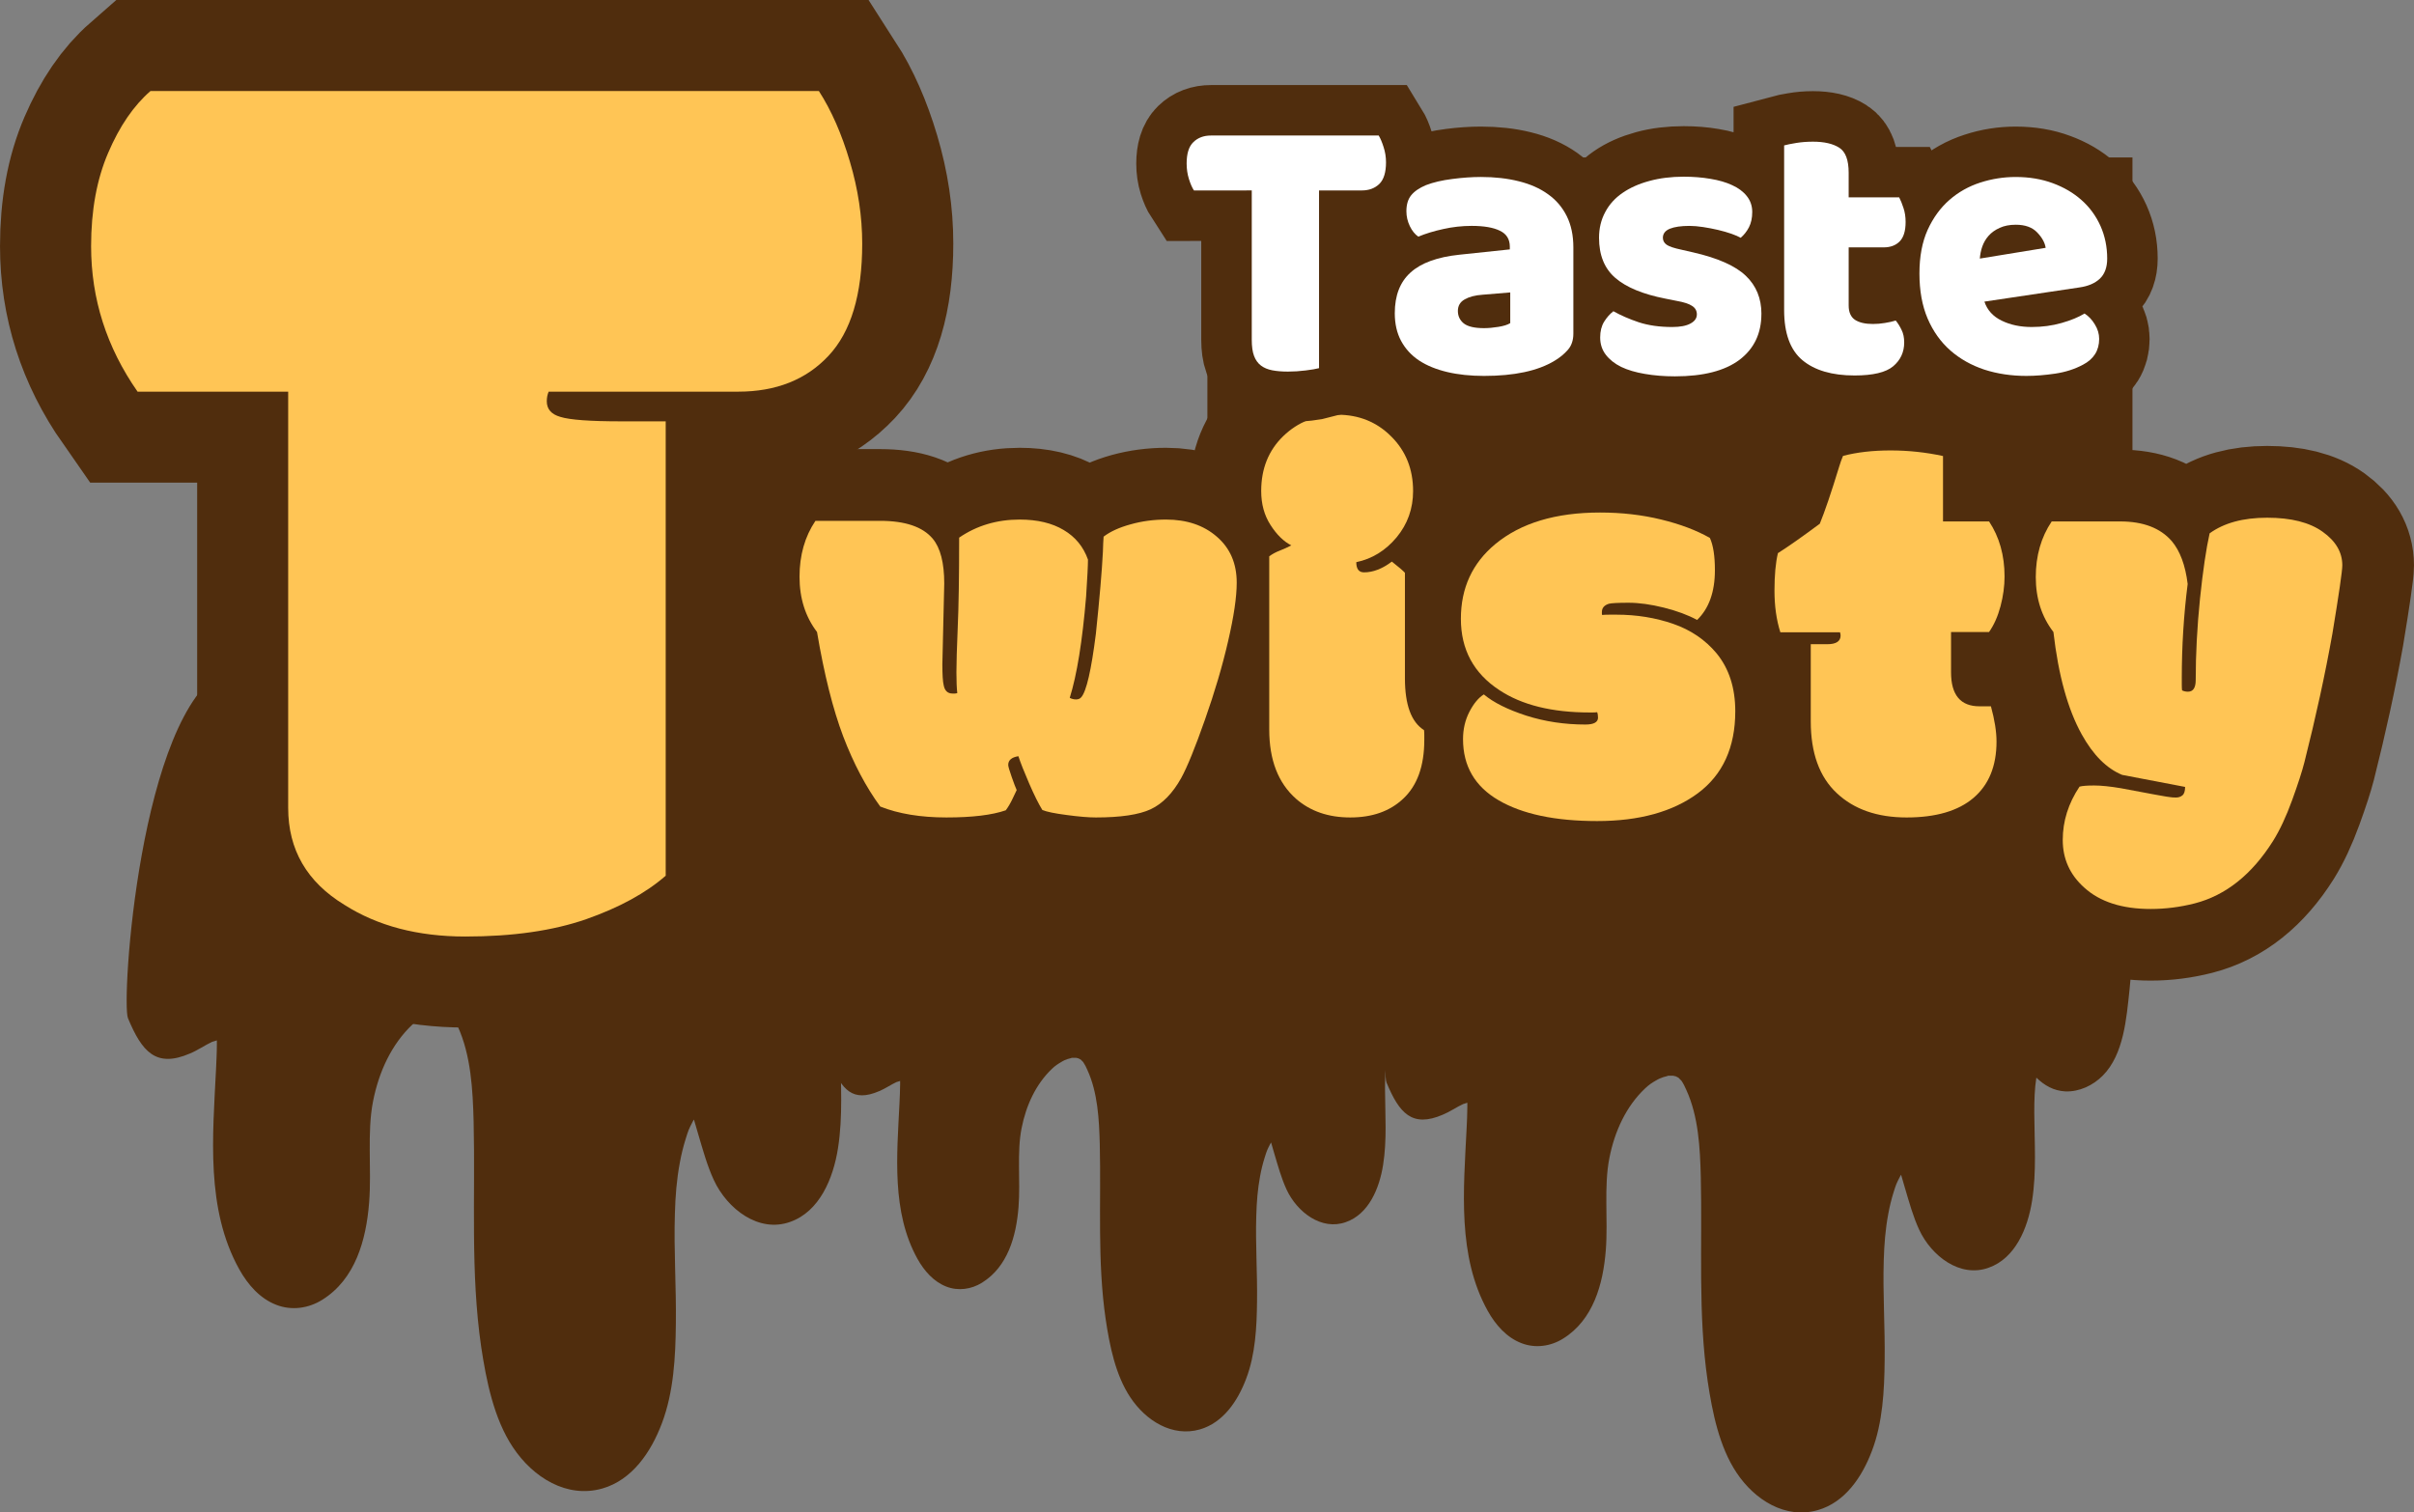
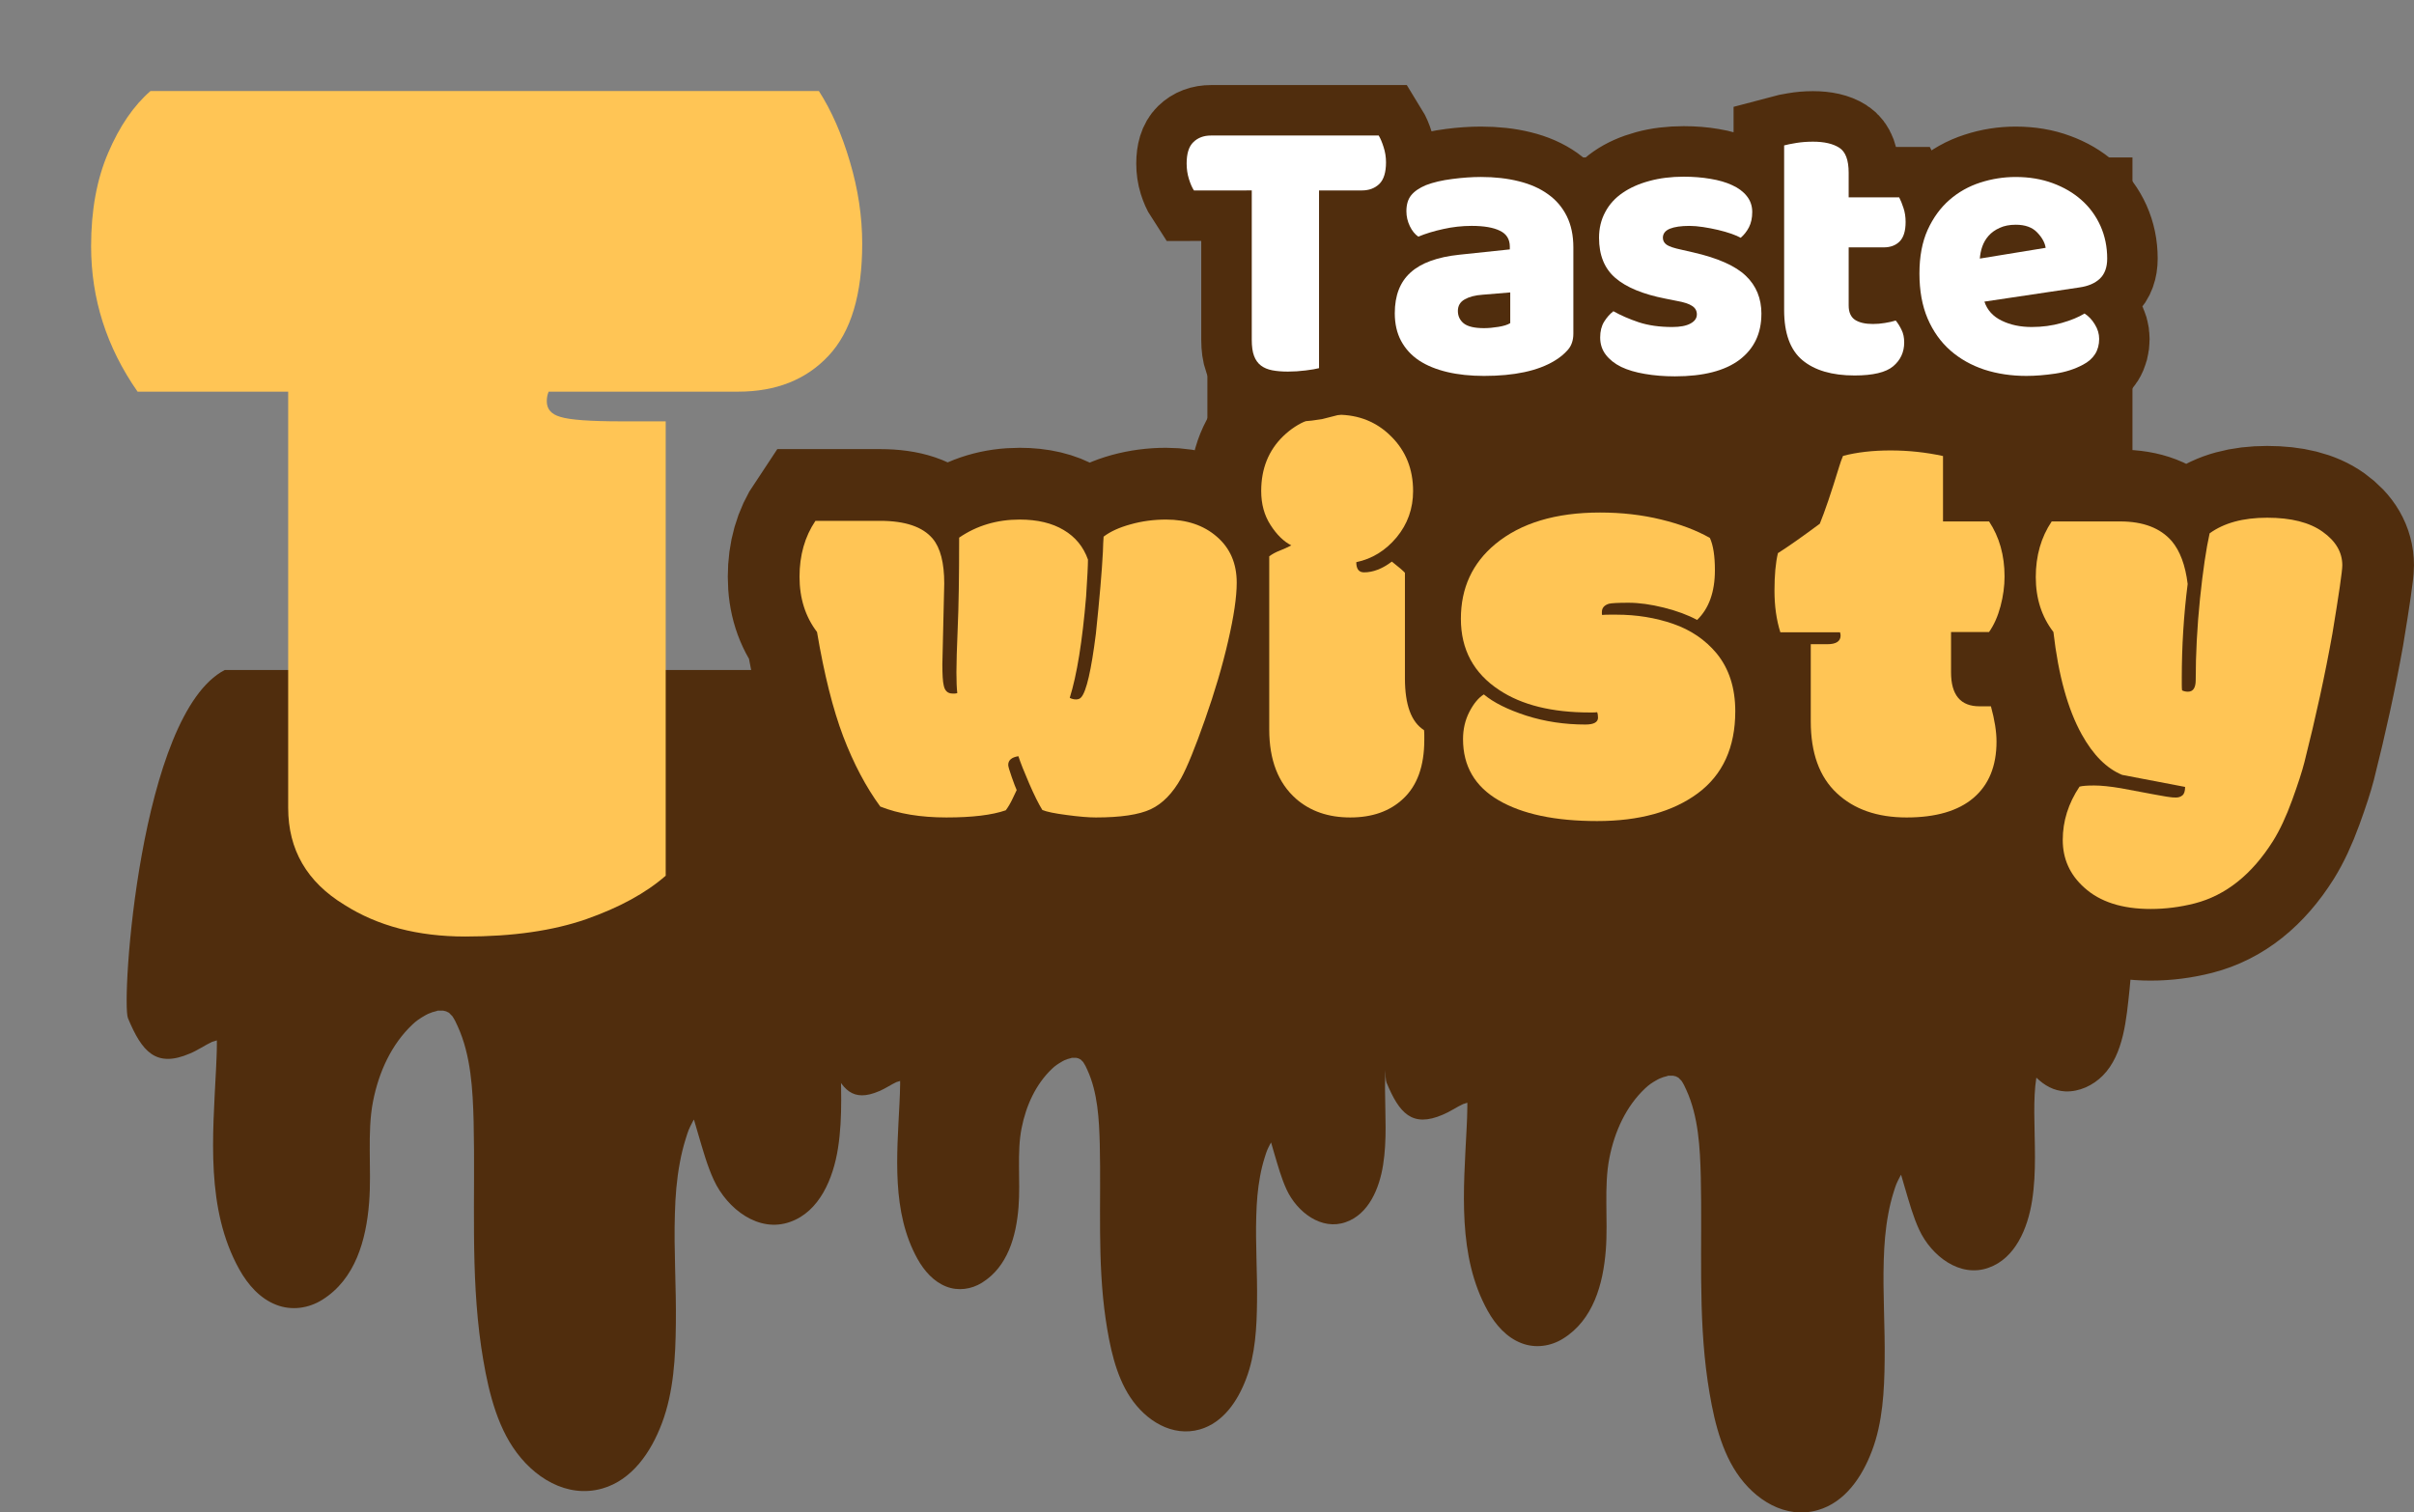
<svg xmlns="http://www.w3.org/2000/svg" width="350.61" height="219.69" preserveAspectRatio="xMidYMid" version="1.0" viewBox="0 0 262.96 164.77" zoomAndPan="magnify">
  <rect x="0" y="0" width="262.96" height="164.77" fill="#808080" stroke="none" />
  <defs>
    <clipPath id="6e5adcbd1e">
      <path d="m66 187.45h89.543v89.551h-89.543z" />
    </clipPath>
    <clipPath id="62bb9a1d83">
      <path d="m142.3 200.84h69.75v70.164h-69.75z" />
    </clipPath>
    <clipPath id="30f7d37a9b">
      <path d="m203 197.91h81.457v81.75h-81.457z" />
    </clipPath>
    <clipPath id="b2a204c829">
      <path d="m183.88 131.61h100.77v59.758h-100.77z" />
    </clipPath>
  </defs>
-   <path d="m43.443 100.24c0.074 0.019 0.125 0.039 0.164 0.039-0.055 0-0.109-0.019-0.164-0.039z" fill="#502d0d" />
  <g transform="translate(-52.358 -114.46)" clip-path="url(#6e5adcbd1e)">
    <path d="m138.88 187.45h-62.039c-9.289 4.828-11.293 36.145-10.543 37.934 1.523 3.652 3.043 5.441 6.746 3.848 0.859-0.355 1.613-0.895 2.453-1.289-0.125 0.055 0.25-0.07 0.484-0.141v0.465c0 0.895-0.055 1.789-0.09 2.664-0.359 7.285-1.129 15.23 2.523 21.797 0.945 1.699 2.269 3.203 4.043 3.883 1.645 0.645 3.508 0.395 5.012-0.555 3.578-2.234 4.777-6.477 5.098-10.594 0.289-3.648-0.25-7.621 0.43-11.039 0.629-3.188 2.004-6.191 4.277-8.34 0.41-0.395 0.789-0.664 1.484-1.055 0.02-0.019 0.16-0.09 0.25-0.125 0.125-0.039 0.469-0.18 0.414-0.164 0.16-0.051 0.305-0.086 0.465-0.125 0.07-0.016 0.125-0.035 0.145-0.051h0.125 0.465 0.016c0.109 0.016 0.27 0.07 0.164 0.035 0.051 0.016 0.086 0.035 0.141 0.035 0.055 0.019 0.145 0.07 0.18 0.09 0.055 0.035 0.105 0.055 0.145 0.07 0.016 0.019 0.035 0.035 0.07 0.07 0.035 0.039 0.27 0.289 0.285 0.289 0.234 0.34 0.43 0.734 0.59 1.109 1.449 3.168 1.648 6.906 1.738 10.434 0.195 8.176-0.359 16.355 0.82 24.477 0.559 3.707 1.379 7.84 3.457 10.953 2.184 3.293 5.887 5.602 9.75 4.492 3.238-0.93 5.297-3.957 6.481-7.106 1.285-3.383 1.484-7.231 1.52-10.844 0.055-3.992-0.234-8-0.105-11.988 0.051-1.914 0.195-3.723 0.535-5.531 0.16-0.895 0.375-1.77 0.645-2.629 0.285-0.914 0.32-1.02 0.75-1.844 0.055-0.09 0.09-0.18 0.145-0.25 0.16 0.535 0.305 1.074 0.465 1.594 0.5 1.68 0.965 3.398 1.699 4.992 1.469 3.164 4.902 5.797 8.32 4.562 3.203-1.129 4.691-4.727 5.207-8.02 0.555-3.504 0.289-7.012 0.27-10.555 0-1.469 0.035-2.898 0.25-4.207 0.969 0.93 2.059 1.574 3.473 1.648 1.645 0.07 3.312-0.699 4.492-1.898 2.523-2.559 2.828-6.871 3.203-10.324 0.18-1.719 0.285-3.453 0.32-5.191v-0.105c0-0.574 0.019-1.145 0-1.719l-0.016-19.754z" fill="#502d0d" />
  </g>
  <path d="m113.47 107.57c0.055 0.012 0.098 0.027 0.125 0.027-0.043 0-0.086-0.016-0.125-0.027z" fill="#502d0d" />
  <g transform="translate(-52.358 -114.46)" clip-path="url(#62bb9a1d83)">
    <path d="m199.32 200.84h-48.242c-7.223 3.758-8.781 28.109-8.199 29.504 1.184 2.836 2.367 4.227 5.246 2.988 0.668-0.277 1.254-0.695 1.906-1-0.094 0.043 0.195-0.055 0.379-0.113v0.363c0 0.695-0.043 1.391-0.07 2.074-0.277 5.664-0.879 11.84 1.961 16.949 0.738 1.32 1.77 2.488 3.144 3.019 1.281 0.5 2.727 0.305 3.898-0.434 2.781-1.738 3.715-5.035 3.965-8.238 0.223-2.836-0.195-5.926 0.332-8.582 0.488-2.481 1.559-4.816 3.328-6.488 0.32-0.305 0.613-0.512 1.156-0.82 0.012-0.012 0.125-0.07 0.191-0.098 0.098-0.027 0.363-0.137 0.32-0.125 0.125-0.039 0.238-0.07 0.363-0.098 0.055-0.012 0.098-0.027 0.109-0.039h0.098 0.363 0.016c0.082 0.012 0.207 0.055 0.125 0.027 0.039 0.012 0.066 0.027 0.109 0.027 0.043 0.012 0.113 0.055 0.141 0.07 0.039 0.027 0.082 0.039 0.109 0.055 0.016 0.016 0.027 0.027 0.059 0.055 0.027 0.027 0.207 0.223 0.223 0.223 0.18 0.266 0.332 0.57 0.457 0.863 1.129 2.465 1.281 5.371 1.352 8.113 0.152 6.359-0.281 12.719 0.641 19.035 0.43 2.883 1.07 6.098 2.684 8.516 1.699 2.562 4.578 4.356 7.586 3.496 2.516-0.727 4.117-3.078 5.035-5.527 1.004-2.629 1.156-5.621 1.184-8.434 0.043-3.102-0.18-6.219-0.082-9.32 0.039-1.488 0.152-2.894 0.414-4.301 0.125-0.695 0.293-1.379 0.504-2.047 0.223-0.707 0.25-0.793 0.582-1.434 0.043-0.066 0.07-0.137 0.113-0.195 0.125 0.418 0.234 0.836 0.359 1.242 0.391 1.305 0.754 2.641 1.324 3.879 1.141 2.465 3.812 4.512 6.469 3.551 2.492-0.879 3.648-3.676 4.051-6.234 0.43-2.727 0.223-5.457 0.207-8.211 0-1.141 0.027-2.254 0.195-3.269 0.754 0.723 1.602 1.223 2.699 1.281 1.281 0.055 2.574-0.543 3.492-1.477 1.965-1.988 2.199-5.344 2.492-8.027 0.141-1.336 0.223-2.688 0.25-4.035v-0.086c0-0.445 0.016-0.891 0-1.336l-0.012-15.363z" fill="#502d0d" />
  </g>
  <path d="m177.86 108.23c0.062 0.016 0.113 0.031 0.145 0.031-0.047 0-0.098-0.016-0.145-0.031z" fill="#502d0d" />
  <g transform="translate(-52.358 -114.46)" clip-path="url(#30f7d37a9b)">
    <path d="m269.38 197.91h-56.402c-8.441 4.394-10.266 32.863-9.582 34.488 1.383 3.32 2.766 4.945 6.133 3.496 0.781-0.324 1.465-0.812 2.231-1.168-0.113 0.047 0.227-0.066 0.438-0.133v0.426c0 0.812-0.047 1.625-0.082 2.422-0.324 6.621-1.023 13.844 2.297 19.816 0.859 1.543 2.062 2.91 3.676 3.527 1.496 0.586 3.188 0.359 4.555-0.504 3.254-2.031 4.344-5.887 4.637-9.629 0.258-3.32-0.23-6.93 0.391-10.039 0.566-2.894 1.82-5.629 3.887-7.578 0.375-0.359 0.715-0.605 1.352-0.961 0.016-0.016 0.145-0.082 0.227-0.113 0.113-0.035 0.422-0.164 0.375-0.148 0.145-0.047 0.277-0.082 0.422-0.113 0.066-0.016 0.113-0.031 0.129-0.047h0.117 0.422 0.016c0.098 0.016 0.242 0.062 0.145 0.031 0.051 0.016 0.082 0.031 0.133 0.031 0.047 0.016 0.129 0.066 0.16 0.082 0.051 0.031 0.098 0.047 0.133 0.066l0.062 0.062c0.035 0.035 0.246 0.262 0.262 0.262 0.211 0.309 0.391 0.668 0.535 1.008 1.32 2.879 1.5 6.281 1.578 9.484 0.18 7.434-0.324 14.871 0.75 22.254 0.504 3.367 1.254 7.125 3.141 9.957 1.984 2.992 5.352 5.094 8.863 4.082 2.945-0.844 4.816-3.594 5.891-6.457 1.172-3.074 1.352-6.57 1.383-9.859 0.051-3.625-0.211-7.269-0.098-10.898 0.051-1.742 0.18-3.383 0.488-5.027 0.148-0.812 0.34-1.609 0.586-2.391 0.262-0.828 0.293-0.926 0.684-1.676 0.047-0.082 0.082-0.164 0.129-0.227 0.148 0.488 0.277 0.977 0.422 1.445 0.457 1.531 0.879 3.094 1.547 4.539 1.336 2.879 4.457 5.273 7.566 4.148 2.91-1.023 4.262-4.293 4.734-7.289 0.504-3.188 0.258-6.375 0.242-9.598 0-1.332 0.031-2.633 0.227-3.82 0.879 0.844 1.871 1.43 3.156 1.496 1.496 0.062 3.012-0.637 4.086-1.727 2.293-2.324 2.57-6.246 2.91-9.387 0.164-1.559 0.262-3.137 0.293-4.715v-0.098c0-0.523 0.016-1.043 0-1.562l-0.016-17.961z" fill="#502d0d" />
  </g>
-   <path d="m72.517 45.9v49.508c-2.156 1.875-5.047 3.449-8.66 4.715-3.613 1.27-8.004 1.902-13.168 1.902s-9.555-1.148-13.168-3.449c-4.086-2.488-6.129-6.012-6.129-10.563v-45.352h-16.406c-3.383-4.836-5.07-10.117-5.07-15.844 0-3.898 0.621-7.289 1.867-10.176 1.242-2.887 2.781-5.129 4.609-6.727h72.816c1.363 2.113 2.488 4.672 3.379 7.676 0.895 3.004 1.34 5.984 1.34 8.945 0 5.539-1.223 9.609-3.664 12.215-2.441 2.606-5.727 3.91-9.855 3.91h-20.637c-0.141 0.328-0.211 0.68-0.211 1.055 0 0.848 0.496 1.41 1.48 1.691 1.031 0.328 3.238 0.492 6.621 0.492z" fill="none" stroke="#502d0d" stroke-width="19.831" />
  <g transform="translate(-52.358 -114.46)" fill="#ffc555">
    <g transform="translate(61.78 215.22)">
      <path d="m63.094-54.859v49.5c-2.156 1.887-5.043 3.465-8.656 4.734-3.617 1.258-8.008 1.891-13.172 1.891-5.168 0-9.559-1.152-13.172-3.453-4.086-2.488-6.125-6.008-6.125-10.562v-45.344h-16.406c-3.375-4.832-5.062-10.113-5.062-15.844 0-3.894 0.617-7.285 1.859-10.172 1.238-2.894 2.773-5.141 4.609-6.734h72.812c1.363 2.117 2.488 4.68 3.375 7.688 0.895 3 1.344 5.981 1.344 8.938 0 5.543-1.227 9.617-3.672 12.219-2.438 2.606-5.719 3.906-9.844 3.906h-20.641c-0.137 0.324-0.203 0.672-0.203 1.047 0 0.855 0.492 1.422 1.484 1.703 1.031 0.324 3.234 0.484 6.609 0.484z" />
    </g>
  </g>
  <g transform="translate(-52.358 -114.46)" clip-path="url(#b2a204c829)">
    <path d="m183.88 131.61h100.84v59.758h-100.84z" fill="#502d0d" />
  </g>
  <path d="m102.65 72.361c0 1.125 0.047 1.879 0.145 2.266 0.117 0.621 0.434 0.93 0.957 0.93h0.262c0.059 0 0.145-0.02 0.262-0.059-0.059-0.523-0.086-1.277-0.086-2.266s0.047-2.606 0.145-4.848c0.098-2.246 0.145-5.519 0.145-9.816 1.918-1.316 4.113-1.977 6.594-1.977 1.934 0 3.535 0.379 4.805 1.133 1.27 0.754 2.144 1.832 2.629 3.223 0 0.66-0.066 2.004-0.203 4.039-0.406 4.859-0.996 8.535-1.773 11.035 0.215 0.117 0.441 0.172 0.684 0.172 0.242 0 0.43-0.074 0.566-0.23 0.562-0.641 1.094-2.941 1.598-6.91 0.406-3.875 0.656-6.844 0.754-8.918 0.019-0.734 0.051-1.297 0.086-1.684 0.738-0.562 1.719-1.012 2.949-1.352 1.23-0.336 2.512-0.508 3.848-0.508 2.266 0 4.113 0.625 5.547 1.875 1.434 1.246 2.148 2.918 2.148 5.008 0 1.551-0.309 3.668-0.93 6.359-0.617 2.691-1.461 5.551-2.523 8.582-1.066 3.031-1.93 5.144-2.586 6.348-0.93 1.664-2.039 2.797-3.324 3.394-1.289 0.602-3.277 0.902-5.969 0.902-0.812 0-1.867-0.086-3.164-0.262-1.301-0.176-2.191-0.359-2.672-0.551-0.406-0.66-0.887-1.629-1.438-2.906-0.555-1.277-0.945-2.266-1.18-2.961-0.734 0.117-1.102 0.434-1.102 0.957 0 0.156 0.125 0.586 0.379 1.293 0.25 0.707 0.434 1.188 0.551 1.438-0.059 0.117-0.203 0.422-0.438 0.914-0.23 0.496-0.484 0.926-0.754 1.293-1.492 0.523-3.644 0.785-6.461 0.785-2.816 0-5.223-0.398-7.219-1.191-1.547-2.129-2.887-4.676-4.019-7.637-1.133-2.965-2.086-6.758-2.859-11.383-1.281-1.668-1.918-3.672-1.918-6.012 0-2.344 0.582-4.379 1.742-6.102h7.027c2.75 0 4.668 0.648 5.75 1.945 0.832 1.008 1.25 2.637 1.25 4.879zm50.387-9.961v11.5c0 2.887 0.695 4.762 2.09 5.633 0.019 0.098 0.031 0.281 0.031 0.555v0.52c0 2.848-0.777 4.988-2.324 6.418-1.434 1.355-3.344 2.035-5.734 2.035-2.394 0-4.363-0.68-5.91-2.035-1.957-1.723-2.934-4.238-2.934-7.551v-18.875c0.348-0.25 0.727-0.453 1.133-0.609 0.406-0.156 0.832-0.348 1.277-0.582-0.832-0.426-1.59-1.164-2.266-2.219-0.68-1.059-1.016-2.289-1.016-3.703 0-2.441 0.801-4.434 2.41-5.984 1.605-1.547 3.574-2.324 5.91-2.324 2.332 0 4.289 0.789 5.863 2.367 1.578 1.578 2.367 3.559 2.367 5.941 0 1.914-0.598 3.594-1.801 5.039-1.199 1.441-2.66 2.348-4.383 2.715 0 0.734 0.281 1.102 0.84 1.102 0.988 0 1.996-0.387 3.023-1.16 0.773 0.598 1.246 1.008 1.422 1.219zm22.219 3.367c-0.504 0.156-0.754 0.457-0.754 0.902v0.145c0 0.098 8e-3 0.156 0.027 0.176 0.215-0.02 0.496-0.031 0.844-0.031h0.695c2.207 0 4.273 0.336 6.199 1.004 1.93 0.668 3.5 1.738 4.723 3.207 1.352 1.664 2.031 3.766 2.031 6.305 0 3.949-1.363 6.93-4.094 8.941-2.731 2.016-6.379 3.019-10.949 3.019s-8.145-0.754-10.73-2.262c-2.586-1.512-3.879-3.727-3.879-6.652 0-1.082 0.234-2.074 0.699-2.977 0.465-0.898 0.988-1.535 1.566-1.902 1.066 0.891 2.609 1.66 4.633 2.309 2.023 0.648 4.168 0.973 6.434 0.973 0.91 0 1.363-0.25 1.363-0.754 0-0.234-0.027-0.426-0.086-0.582-0.137 0.02-0.301 0.031-0.492 0.031h-0.32c-4.106 0-7.387-0.812-9.848-2.441-2.785-1.84-4.18-4.434-4.18-7.781 0-3.352 1.25-6.062 3.746-8.133 2.769-2.285 6.574-3.426 11.414-3.426 2.379 0 4.602 0.25 6.664 0.754 2.062 0.504 3.828 1.172 5.301 2.004 0.367 0.793 0.551 1.965 0.551 3.516 0 2.359-0.648 4.172-1.945 5.43-0.988-0.543-2.191-0.992-3.617-1.352-1.422-0.355-2.703-0.535-3.848-0.535-1.141 0-1.859 0.039-2.148 0.113zm21.988 4.414h1.797c0.969 0 1.453-0.316 1.453-0.957 0-0.078-0.019-0.191-0.059-0.348h-6.504c-0.426-1.355-0.641-2.871-0.641-4.547 0-1.672 0.129-3.031 0.379-4.078 1.105-0.695 2.625-1.762 4.559-3.195 0.543-1.316 1.25-3.406 2.121-6.273 0.117-0.387 0.25-0.762 0.406-1.133 1.512-0.387 3.234-0.578 5.168-0.578 1.938 0 3.844 0.203 5.723 0.609v7.113h5.023c1.125 1.703 1.684 3.707 1.684 6.012 0 1.047-0.145 2.121-0.434 3.223-0.293 1.105-0.707 2.043-1.25 2.82h-4.152v4.383c0 2.477 1.035 3.719 3.109 3.719h1.246c0.406 1.469 0.609 2.746 0.609 3.832 0 2.672-0.836 4.719-2.512 6.141-1.672 1.426-4.102 2.137-7.289 2.137-3.184 0-5.719-0.887-7.609-2.656-1.887-1.773-2.828-4.383-2.828-7.828zm40.426 3.691v0.668c0 0.309 8e-3 0.531 0.027 0.668 0.195 0.094 0.406 0.145 0.641 0.145 0.562 0 0.844-0.426 0.844-1.277 0-2.848 0.156-5.805 0.477-8.875 0.32-3.066 0.664-5.434 1.031-7.098 1.57-1.145 3.66-1.715 6.273-1.715s4.633 0.508 6.055 1.523c1.422 1.02 2.133 2.242 2.133 3.676 0 0.602-0.355 3.078-1.074 7.434-0.793 4.434-1.809 9.102-3.047 13.996-0.254 0.988-0.703 2.375-1.352 4.156-0.648 1.781-1.34 3.262-2.074 4.441-2.305 3.66-5.152 5.926-8.539 6.797-1.59 0.406-3.184 0.609-4.793 0.609-3.117 0-5.527-0.773-7.231-2.324-1.566-1.395-2.352-3.121-2.352-5.184s0.609-4.004 1.828-5.824c0.293-0.074 0.824-0.113 1.598-0.113 0.773 0 1.742 0.094 2.902 0.289 3.215 0.602 4.852 0.902 4.91 0.902 0.137 0.016 0.285 0.043 0.449 0.07 0.164 0.031 0.383 0.043 0.652 0.043 0.273 0 0.504-0.078 0.699-0.23 0.191-0.156 0.289-0.465 0.289-0.93l-6.852-1.309c-1.688-0.695-3.148-2.156-4.387-4.383-1.527-2.75-2.566-6.477-3.106-11.18-1.281-1.668-1.918-3.66-1.918-5.984 0-2.324 0.582-4.348 1.742-6.07h7.465c2.496 0 4.363 0.719 5.602 2.148 0.91 1.066 1.492 2.625 1.746 4.676-0.43 3.371-0.641 6.785-0.641 10.254z" fill="none" stroke="#502d0d" stroke-width="15.614" />
  <g transform="translate(-52.358 -114.46)" fill="#ffc555">
    <g transform="translate(140.23 203)">
      <path d="m14.781-16.172c0 1.125 0.047 1.883 0.141 2.266 0.113 0.617 0.438 0.922 0.969 0.922h0.25c0.062 0 0.148-0.016 0.266-0.047-0.062-0.531-0.094-1.285-0.094-2.266 0-0.988 0.047-2.602 0.141-4.844 0.102-2.25 0.156-5.523 0.156-9.828 1.914-1.312 4.113-1.969 6.594-1.969 1.938 0 3.535 0.383 4.797 1.141 1.27 0.75 2.148 1.824 2.641 3.219 0 0.656-0.07 2-0.203 4.031-0.406 4.856-1 8.531-1.781 11.031 0.219 0.117 0.445 0.172 0.688 0.172 0.238 0 0.426-0.078 0.562-0.234 0.562-0.633 1.094-2.938 1.594-6.906 0.406-3.875 0.66-6.848 0.766-8.922 0.02-0.727 0.047-1.285 0.078-1.672 0.738-0.562 1.723-1.008 2.953-1.344 1.227-0.344 2.508-0.516 3.844-0.516 2.269 0 4.117 0.625 5.547 1.875 1.438 1.242 2.156 2.906 2.156 5 0 1.555-0.312 3.68-0.938 6.375-0.617 2.688-1.461 5.547-2.531 8.578-1.062 3.023-1.922 5.133-2.578 6.328-0.93 1.668-2.039 2.805-3.328 3.406-1.281 0.594-3.273 0.891-5.969 0.891-0.812 0-1.871-0.09-3.172-0.266-1.293-0.168-2.18-0.348-2.656-0.547-0.406-0.656-0.887-1.617-1.438-2.891-0.555-1.281-0.945-2.269-1.172-2.969-0.742 0.117-1.109 0.434-1.109 0.953 0 0.156 0.125 0.59 0.375 1.297 0.25 0.711 0.43 1.188 0.547 1.438-0.055 0.117-0.199 0.422-0.438 0.922-0.23 0.492-0.48 0.918-0.75 1.281-1.492 0.52-3.648 0.781-6.469 0.781-2.812 0-5.215-0.398-7.203-1.188-1.555-2.125-2.898-4.664-4.031-7.625-1.125-2.969-2.078-6.766-2.859-11.391-1.27-1.664-1.906-3.672-1.906-6.016s0.578-4.375 1.734-6.094h7.031c2.75 0 4.664 0.652 5.75 1.953 0.832 1 1.25 2.625 1.25 4.875z" />
    </g>
    <g transform="translate(189.54 203)">
      <path d="m15.859-26.141v11.5c0 2.887 0.691 4.766 2.078 5.641 0.02 0.094 0.031 0.277 0.031 0.547v0.531c0 2.844-0.773 4.981-2.312 6.406-1.438 1.355-3.356 2.031-5.75 2.031-2.387 0-4.356-0.676-5.906-2.031-1.949-1.719-2.922-4.234-2.922-7.547v-18.875c0.344-0.25 0.719-0.453 1.125-0.609s0.832-0.348 1.281-0.578c-0.836-0.426-1.59-1.164-2.266-2.219-0.68-1.051-1.016-2.285-1.016-3.703 0-2.438 0.801-4.43 2.406-5.984 1.613-1.551 3.582-2.328 5.906-2.328 2.332 0 4.285 0.793 5.859 2.375 1.582 1.574 2.375 3.555 2.375 5.938 0 1.918-0.602 3.602-1.797 5.047-1.199 1.438-2.664 2.34-4.391 2.703 0 0.742 0.281 1.109 0.844 1.109 0.988 0 2-0.391 3.031-1.172 0.77 0.605 1.242 1.012 1.422 1.219z" />
    </g>
    <g transform="translate(211.15 203)">
      <path d="m16.469-22.766c-0.512 0.156-0.766 0.461-0.766 0.906v0.141c0 0.094 0.008 0.152 0.031 0.172 0.219-0.02 0.5-0.031 0.844-0.031h0.703c2.207 0 4.269 0.336 6.188 1 1.926 0.668 3.504 1.742 4.734 3.219 1.352 1.656 2.031 3.758 2.031 6.297 0 3.949-1.367 6.934-4.094 8.953-2.731 2.012-6.383 3.016-10.953 3.016-4.574 0-8.152-0.758-10.734-2.266-2.586-1.508-3.875-3.727-3.875-6.656 0-1.082 0.227-2.07 0.688-2.969 0.469-0.906 0.992-1.539 1.578-1.906 1.062 0.887 2.602 1.656 4.625 2.312 2.031 0.648 4.176 0.969 6.438 0.969 0.914 0 1.375-0.25 1.375-0.75 0-0.238-0.031-0.438-0.094-0.594-0.137 0.023-0.305 0.031-0.5 0.031h-0.312c-4.106 0-7.387-0.812-9.844-2.438-2.793-1.832-4.188-4.422-4.188-7.766 0-3.352 1.25-6.066 3.75-8.141 2.769-2.289 6.57-3.438 11.406-3.438 2.383 0 4.609 0.258 6.672 0.766 2.062 0.5 3.828 1.168 5.297 2 0.363 0.793 0.547 1.965 0.547 3.516 0 2.367-0.648 4.172-1.938 5.422-0.992-0.539-2.199-0.988-3.625-1.344-1.418-0.352-2.699-0.531-3.844-0.531-1.137 0-1.852 0.039-2.141 0.109z" />
    </g>
    <g transform="translate(245.31 203)">
      <path d="m4.297-18.359h1.797c0.969 0 1.453-0.316 1.453-0.953 0-0.07-0.023-0.188-0.062-0.344h-6.5c-0.43-1.352-0.641-2.867-0.641-4.547 0-1.676 0.125-3.035 0.375-4.078 1.102-0.695 2.625-1.766 4.562-3.203 0.539-1.312 1.25-3.398 2.125-6.266 0.113-0.383 0.25-0.758 0.406-1.125 1.508-0.395 3.234-0.594 5.172-0.594s3.844 0.203 5.719 0.609v7.125h5.016c1.125 1.699 1.688 3.699 1.688 6 0 1.055-0.148 2.133-0.438 3.234-0.293 1.105-0.711 2.043-1.25 2.812h-4.141v4.391c0 2.469 1.031 3.703 3.094 3.703h1.25c0.406 1.48 0.609 2.762 0.609 3.844 0 2.668-0.84 4.715-2.516 6.141-1.668 1.418-4.094 2.125-7.281 2.125s-5.727-0.883-7.609-2.656c-1.887-1.77-2.828-4.375-2.828-7.812z" />
    </g>
    <g transform="translate(274.93 203)">
      <path d="m15.094-14.656v0.656c0 0.312 0.008 0.539 0.031 0.672 0.195 0.094 0.41 0.141 0.641 0.141 0.562 0 0.844-0.422 0.844-1.266 0-2.852 0.156-5.812 0.469-8.875 0.32-3.07 0.672-5.441 1.047-7.109 1.562-1.133 3.648-1.703 6.266-1.703 2.613 0 4.629 0.512 6.047 1.531 1.426 1.012 2.141 2.231 2.141 3.656 0 0.605-0.359 3.086-1.078 7.438-0.793 4.438-1.809 9.105-3.047 14-0.25 0.992-0.699 2.375-1.344 4.156-0.648 1.781-1.34 3.258-2.078 4.438-2.305 3.656-5.148 5.922-8.531 6.797-1.594 0.406-3.195 0.609-4.797 0.609-3.117 0-5.527-0.777-7.234-2.328-1.562-1.398-2.344-3.125-2.344-5.188 0-2.055 0.609-3.988 1.828-5.812 0.289-0.082 0.82-0.125 1.594-0.125 0.77 0 1.738 0.102 2.906 0.297 3.207 0.605 4.844 0.906 4.906 0.906 0.133 0.012 0.281 0.031 0.438 0.062 0.164 0.031 0.383 0.047 0.656 0.047 0.281 0 0.516-0.078 0.703-0.234 0.195-0.156 0.297-0.461 0.297-0.922l-6.859-1.312c-1.688-0.695-3.152-2.16-4.391-4.391-1.523-2.738-2.555-6.461-3.094-11.172-1.281-1.664-1.922-3.66-1.922-5.984 0-2.32 0.578-4.344 1.734-6.062h7.469c2.5 0 4.367 0.715 5.609 2.141 0.906 1.074 1.484 2.633 1.734 4.672-0.43 3.375-0.641 6.797-0.641 10.266z" />
    </g>
  </g>
  <path d="m130.07 20.751c-0.199-0.305-0.383-0.723-0.551-1.246-0.164-0.531-0.246-1.094-0.246-1.68 0-1.09 0.242-1.871 0.727-2.34 0.488-0.48 1.129-0.719 1.91-0.719h18.27c0.191 0.309 0.371 0.727 0.535 1.258 0.168 0.527 0.254 1.082 0.254 1.668 0 1.094-0.246 1.875-0.734 2.352-0.484 0.473-1.121 0.707-1.906 0.707h-4.641v19.363c-0.309 0.082-0.793 0.164-1.453 0.246-0.656 0.082-1.305 0.125-1.945 0.125-0.641 0-1.207-0.047-1.699-0.145-0.488-0.094-0.902-0.27-1.234-0.52-0.336-0.254-0.59-0.602-0.758-1.047-0.164-0.449-0.246-1.035-0.246-1.758v-16.266zm31.59 15.008c0.477 0 1-0.047 1.574-0.145 0.574-0.102 0.996-0.238 1.27-0.41v-3.344l-3.008 0.246c-0.785 0.055-1.43 0.223-1.934 0.5-0.504 0.281-0.758 0.699-0.758 1.258 0 0.562 0.215 1.02 0.645 1.371 0.438 0.348 1.172 0.523 2.211 0.523zm-0.34-16.469c1.508 0 2.883 0.152 4.125 0.461 1.246 0.305 2.309 0.773 3.191 1.398 0.879 0.629 1.555 1.426 2.023 2.394 0.477 0.961 0.715 2.098 0.715 3.406v9.391c0 0.723-0.203 1.316-0.613 1.781-0.402 0.465-0.879 0.863-1.43 1.195-1.82 1.094-4.379 1.637-7.672 1.637-1.48 0-2.816-0.141-4-0.418-1.188-0.281-2.207-0.699-3.059-1.258-0.855-0.559-1.512-1.273-1.977-2.141-0.457-0.863-0.684-1.871-0.684-3.016 0-1.93 0.57-3.41 1.719-4.441 1.145-1.035 2.918-1.68 5.32-1.934l5.481-0.582v-0.297c0-0.812-0.355-1.391-1.074-1.738-0.707-0.348-1.73-0.523-3.066-0.523-1.066 0-2.102 0.113-3.113 0.34-1 0.223-1.902 0.504-2.707 0.84-0.371-0.254-0.68-0.641-0.934-1.156-0.246-0.52-0.367-1.059-0.367-1.617 0-0.723 0.172-1.301 0.52-1.73 0.352-0.434 0.887-0.809 1.609-1.113 0.809-0.309 1.77-0.527 2.871-0.664 1.105-0.145 2.148-0.215 3.121-0.215zm30.543 14.914c0 2.121-0.797 3.785-2.391 4.992-1.59 1.199-3.934 1.801-7.031 1.801-1.172 0-2.262-0.086-3.273-0.258-1-0.168-1.859-0.43-2.574-0.777-0.711-0.348-1.27-0.785-1.68-1.32-0.402-0.531-0.602-1.156-0.602-1.879 0-0.672 0.137-1.234 0.418-1.699 0.281-0.465 0.613-0.852 1.004-1.156 0.809 0.449 1.738 0.848 2.781 1.195 1.051 0.348 2.262 0.523 3.633 0.523 0.863 0 1.527-0.125 1.984-0.367 0.461-0.254 0.695-0.59 0.695-1.016 0-0.387-0.168-0.695-0.504-0.918-0.332-0.227-0.891-0.406-1.676-0.543l-1.258-0.258c-2.43-0.469-4.234-1.211-5.422-2.231-1.188-1.02-1.781-2.484-1.781-4.387 0-1.031 0.223-1.965 0.664-2.805 0.453-0.836 1.078-1.535 1.883-2.094 0.812-0.562 1.785-0.992 2.918-1.301 1.129-0.309 2.383-0.461 3.754-0.461 1.035 0 2.008 0.078 2.914 0.234 0.906 0.152 1.695 0.379 2.363 0.688 0.668 0.305 1.195 0.707 1.586 1.195 0.395 0.484 0.594 1.066 0.594 1.738 0 0.645-0.121 1.195-0.359 1.66-0.238 0.457-0.539 0.836-0.898 1.145-0.227-0.137-0.562-0.281-1.016-0.43-0.441-0.156-0.93-0.297-1.461-0.418-0.527-0.133-1.062-0.238-1.605-0.32-0.547-0.086-1.043-0.133-1.496-0.133-0.918 0-1.633 0.109-2.137 0.32-0.496 0.211-0.746 0.539-0.746 0.98 0 0.309 0.141 0.559 0.418 0.758 0.281 0.191 0.809 0.371 1.586 0.543l1.301 0.297c2.688 0.613 4.594 1.457 5.719 2.535 1.129 1.07 1.695 2.457 1.695 4.164zm9.512-0.922c0 0.723 0.23 1.242 0.688 1.555 0.461 0.309 1.113 0.461 1.953 0.461 0.422 0 0.855-0.035 1.301-0.102 0.449-0.074 0.84-0.168 1.176-0.277 0.25 0.309 0.465 0.648 0.645 1.023 0.184 0.375 0.273 0.828 0.273 1.359 0 1.066-0.398 1.93-1.195 2.598-0.793 0.672-2.191 1.004-4.203 1.004-2.465 0-4.359-0.555-5.688-1.668-1.324-1.117-1.984-2.934-1.984-5.453v-17.93c0.305-0.082 0.746-0.172 1.316-0.266 0.574-0.102 1.18-0.156 1.824-0.156 1.234 0 2.191 0.219 2.871 0.656 0.684 0.43 1.023 1.344 1.023 2.742v2.68h5.496c0.16 0.309 0.324 0.691 0.48 1.156 0.156 0.457 0.234 0.965 0.234 1.523 0 0.977-0.219 1.68-0.656 2.117-0.43 0.43-1.008 0.645-1.738 0.645h-3.816zm19.367 7.672c-1.652 0-3.184-0.23-4.594-0.695-1.414-0.465-2.644-1.156-3.695-2.074-1.043-0.922-1.863-2.082-2.465-3.481-0.598-1.398-0.898-3.031-0.898-4.898 0-1.844 0.301-3.426 0.898-4.746 0.602-1.332 1.391-2.422 2.363-3.273 0.984-0.855 2.102-1.48 3.356-1.883 1.254-0.41 2.539-0.613 3.856-0.613 1.48 0 2.828 0.223 4.043 0.676 1.215 0.441 2.262 1.055 3.141 1.84 0.879 0.777 1.562 1.711 2.055 2.801 0.492 1.094 0.738 2.281 0.738 3.562 0 0.953-0.266 1.684-0.801 2.188-0.531 0.5-1.27 0.816-2.219 0.953l-10.352 1.555c0.309 0.918 0.934 1.613 1.883 2.074 0.953 0.457 2.047 0.688 3.273 0.688 1.145 0 2.227-0.148 3.242-0.441 1.023-0.293 1.855-0.633 2.496-1.023 0.449 0.281 0.828 0.672 1.137 1.18 0.305 0.496 0.461 1.023 0.461 1.582 0 1.262-0.59 2.199-1.762 2.816-0.895 0.469-1.898 0.789-3.016 0.961-1.121 0.168-2.168 0.254-3.141 0.254zm-1.18-16.469c-0.668 0-1.246 0.113-1.738 0.336-0.488 0.219-0.891 0.508-1.195 0.859-0.309 0.348-0.539 0.742-0.695 1.18-0.152 0.43-0.238 0.863-0.266 1.309l7.16-1.168c-0.082-0.559-0.391-1.117-0.922-1.676-0.523-0.559-1.305-0.84-2.344-0.84z" fill="none" stroke="#502d0d" stroke-width="10.999" />
  <g transform="translate(-52.358 -114.46)" fill="#fff">
    <g transform="translate(180.87 154.74)">
      <path d="m1.547-19.531c-0.199-0.301-0.383-0.719-0.547-1.25-0.168-0.531-0.25-1.094-0.25-1.688 0-1.082 0.242-1.859 0.734-2.328 0.488-0.477 1.125-0.719 1.906-0.719h18.281c0.188 0.305 0.363 0.719 0.531 1.25 0.176 0.531 0.266 1.09 0.266 1.672 0 1.094-0.246 1.883-0.734 2.359-0.492 0.469-1.125 0.703-1.906 0.703h-4.656v19.359c-0.312 0.086-0.797 0.168-1.453 0.25-0.656 0.082-1.305 0.125-1.938 0.125-0.648 0-1.215-0.047-1.703-0.141-0.492-0.094-0.902-0.266-1.234-0.516-0.336-0.258-0.586-0.609-0.75-1.047-0.168-0.445-0.25-1.035-0.25-1.766v-16.266z" />
    </g>
    <g transform="translate(203.12 154.74)">
      <path d="m10.891-4.531c0.477 0 1.004-0.047 1.578-0.141 0.57-0.094 1-0.227 1.281-0.406v-3.344l-3.016 0.25c-0.793 0.055-1.438 0.219-1.938 0.5s-0.75 0.703-0.75 1.266c0 0.555 0.211 1.008 0.641 1.359 0.438 0.344 1.172 0.516 2.203 0.516zm-0.328-16.469c1.508 0 2.883 0.156 4.125 0.469 1.238 0.305 2.297 0.773 3.172 1.406 0.883 0.625 1.566 1.422 2.047 2.391 0.477 0.961 0.719 2.094 0.719 3.406v9.391c0 0.73-0.203 1.324-0.609 1.781-0.406 0.461-0.891 0.855-1.453 1.188-1.812 1.094-4.371 1.641-7.672 1.641-1.48 0-2.812-0.141-4-0.422s-2.211-0.695-3.062-1.25c-0.844-0.562-1.5-1.273-1.969-2.141-0.461-0.863-0.688-1.867-0.688-3.016 0-1.926 0.57-3.406 1.719-4.438 1.145-1.039 2.922-1.688 5.328-1.938l5.484-0.578v-0.297c0-0.812-0.359-1.391-1.078-1.734-0.711-0.352-1.734-0.531-3.078-0.531-1.055 0-2.086 0.117-3.094 0.344-1.012 0.219-1.918 0.496-2.719 0.828-0.367-0.25-0.672-0.629-0.922-1.141-0.25-0.52-0.375-1.062-0.375-1.625 0-0.727 0.172-1.305 0.516-1.734 0.352-0.438 0.891-0.805 1.609-1.109 0.812-0.312 1.77-0.535 2.875-0.672 1.102-0.145 2.144-0.219 3.125-0.219z" />
    </g>
    <g transform="translate(224.87 154.74)">
      <path d="m19.359-6.078c0 2.125-0.797 3.793-2.391 5-1.594 1.195-3.938 1.797-7.031 1.797-1.18 0-2.273-0.09-3.281-0.266-1-0.168-1.859-0.422-2.578-0.766-0.711-0.352-1.266-0.797-1.672-1.328s-0.609-1.156-0.609-1.875c0-0.676 0.141-1.242 0.422-1.703 0.281-0.457 0.617-0.844 1.016-1.156 0.801 0.449 1.723 0.852 2.766 1.203 1.051 0.344 2.266 0.516 3.641 0.516 0.863 0 1.523-0.125 1.984-0.375 0.469-0.25 0.703-0.582 0.703-1 0-0.395-0.172-0.703-0.516-0.922-0.336-0.227-0.891-0.41-1.672-0.547l-1.25-0.25c-2.438-0.477-4.25-1.227-5.438-2.25-1.188-1.02-1.781-2.477-1.781-4.375 0-1.031 0.223-1.961 0.672-2.797 0.445-0.844 1.078-1.539 1.891-2.094 0.812-0.562 1.781-0.992 2.906-1.297 1.133-0.312 2.383-0.469 3.75-0.469 1.039 0 2.016 0.078 2.922 0.234 0.906 0.148 1.691 0.375 2.359 0.688 0.676 0.305 1.207 0.699 1.594 1.188 0.395 0.492 0.594 1.07 0.594 1.734 0 0.648-0.121 1.203-0.359 1.672-0.242 0.461-0.543 0.84-0.906 1.141-0.219-0.133-0.555-0.281-1-0.438-0.449-0.156-0.938-0.297-1.469-0.422s-1.074-0.227-1.625-0.312c-0.543-0.082-1.031-0.125-1.469-0.125-0.93 0-1.648 0.105-2.156 0.312-0.5 0.211-0.75 0.539-0.75 0.984 0 0.312 0.141 0.57 0.422 0.766 0.281 0.188 0.812 0.367 1.594 0.531l1.297 0.297c2.688 0.617 4.594 1.465 5.719 2.547 1.133 1.074 1.703 2.461 1.703 4.156z" />
    </g>
    <g transform="translate(244.44 154.74)">
      <path d="m9.297-7c0 0.73 0.227 1.25 0.688 1.562 0.469 0.305 1.117 0.453 1.953 0.453 0.426 0 0.859-0.035 1.297-0.109 0.445-0.07 0.844-0.16 1.188-0.266 0.25 0.305 0.461 0.648 0.641 1.031 0.188 0.375 0.281 0.828 0.281 1.359 0 1.055-0.402 1.918-1.203 2.594-0.793 0.664-2.195 1-4.203 1-2.461 0-4.356-0.559-5.688-1.672-1.324-1.113-1.984-2.93-1.984-5.453v-17.938c0.301-0.082 0.738-0.172 1.312-0.266 0.57-0.094 1.18-0.141 1.828-0.141 1.227 0 2.18 0.219 2.859 0.656 0.688 0.43 1.031 1.34 1.031 2.734v2.672h5.5c0.164 0.312 0.32 0.699 0.469 1.156 0.156 0.461 0.234 0.969 0.234 1.531 0 0.98-0.219 1.688-0.656 2.125-0.43 0.43-1.008 0.641-1.734 0.641h-3.812z" />
    </g>
    <g transform="translate(260.15 154.74)">
      <path d="m12.953 0.672c-1.648 0-3.18-0.23-4.594-0.688-1.406-0.469-2.637-1.16-3.688-2.078-1.055-0.926-1.883-2.086-2.484-3.484-0.594-1.395-0.891-3.031-0.891-4.906 0-1.844 0.297-3.426 0.891-4.75 0.602-1.32 1.395-2.41 2.375-3.266 0.977-0.852 2.098-1.484 3.359-1.891 1.258-0.406 2.547-0.609 3.859-0.609 1.477 0 2.82 0.227 4.031 0.672 1.219 0.449 2.266 1.062 3.141 1.844 0.883 0.781 1.57 1.719 2.062 2.812 0.488 1.094 0.734 2.281 0.734 3.562 0 0.949-0.266 1.68-0.797 2.188-0.531 0.5-1.273 0.82-2.219 0.953l-10.359 1.547c0.312 0.93 0.941 1.621 1.891 2.078 0.945 0.461 2.035 0.688 3.266 0.688 1.145 0 2.227-0.145 3.25-0.438 1.02-0.289 1.852-0.633 2.5-1.031 0.445 0.281 0.82 0.68 1.125 1.188 0.312 0.5 0.469 1.027 0.469 1.578 0 1.262-0.59 2.199-1.766 2.812-0.898 0.48-1.902 0.801-3.016 0.969-1.117 0.164-2.164 0.25-3.141 0.25zm-1.172-16.469c-0.68 0-1.262 0.117-1.75 0.344-0.492 0.219-0.891 0.508-1.203 0.859-0.305 0.344-0.531 0.734-0.688 1.172-0.148 0.43-0.234 0.867-0.266 1.312l7.172-1.172c-0.086-0.562-0.391-1.117-0.922-1.672-0.531-0.562-1.312-0.844-2.344-0.844z" />
    </g>
  </g>
</svg>